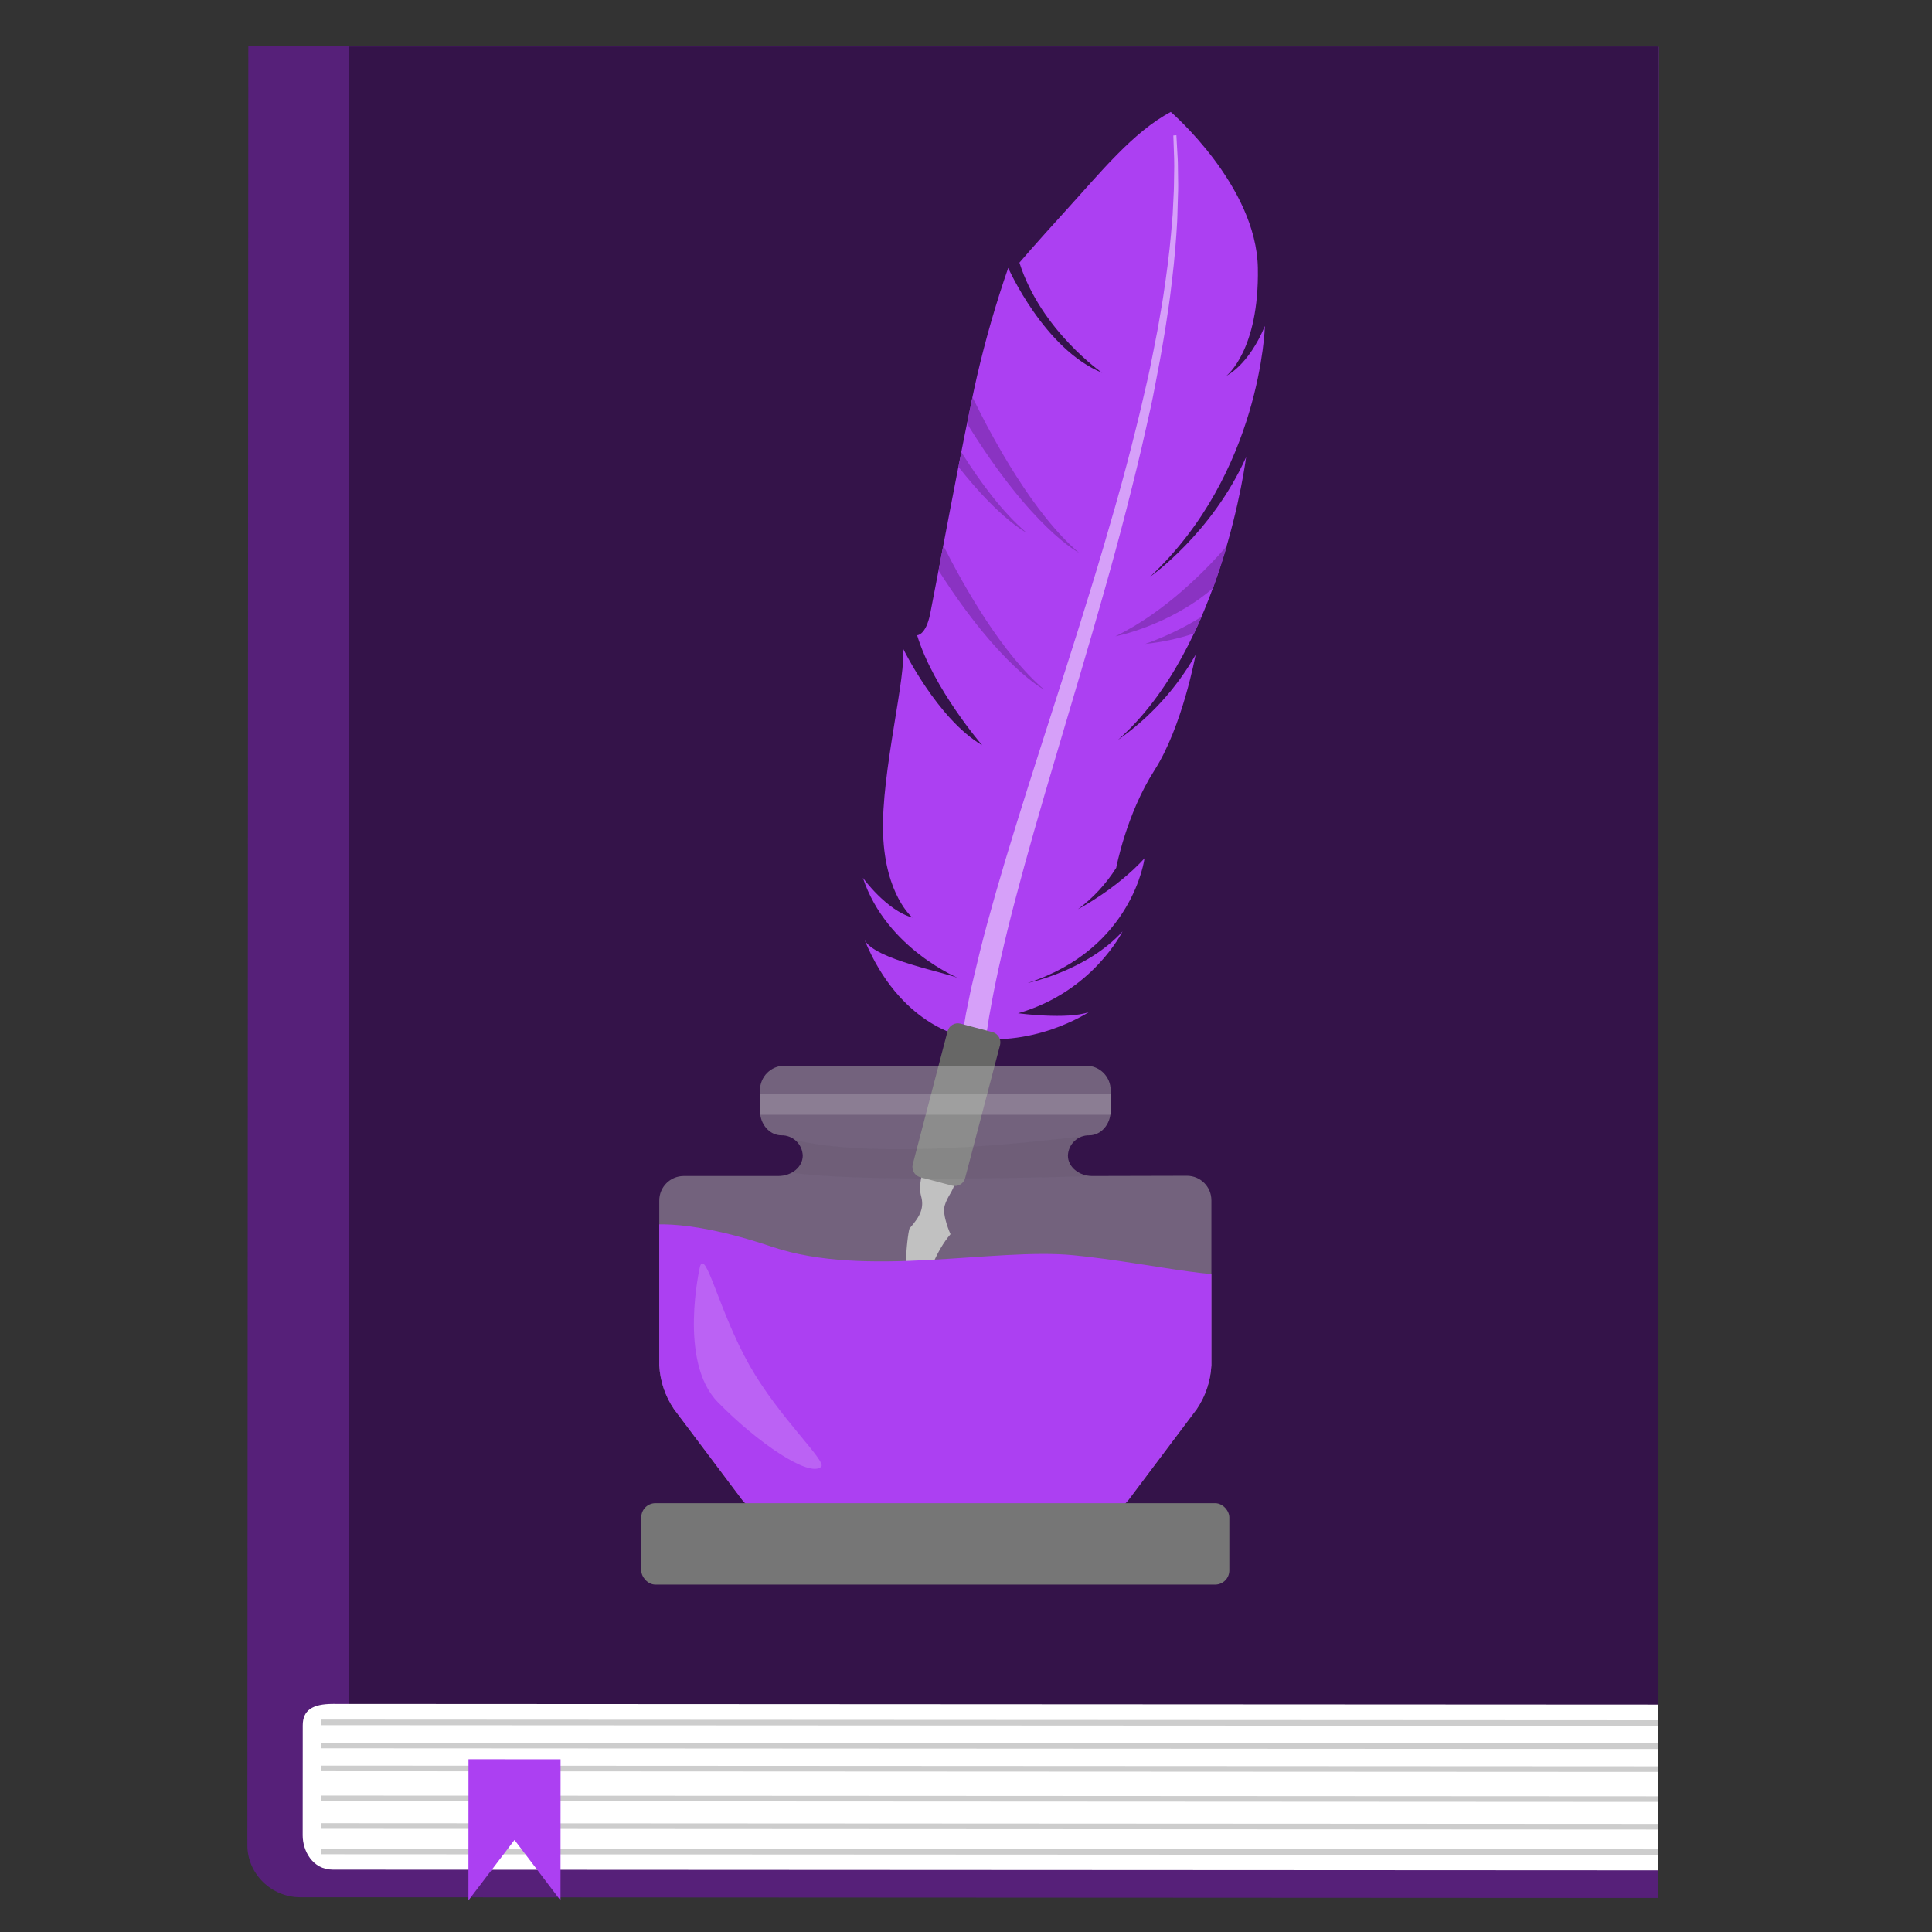
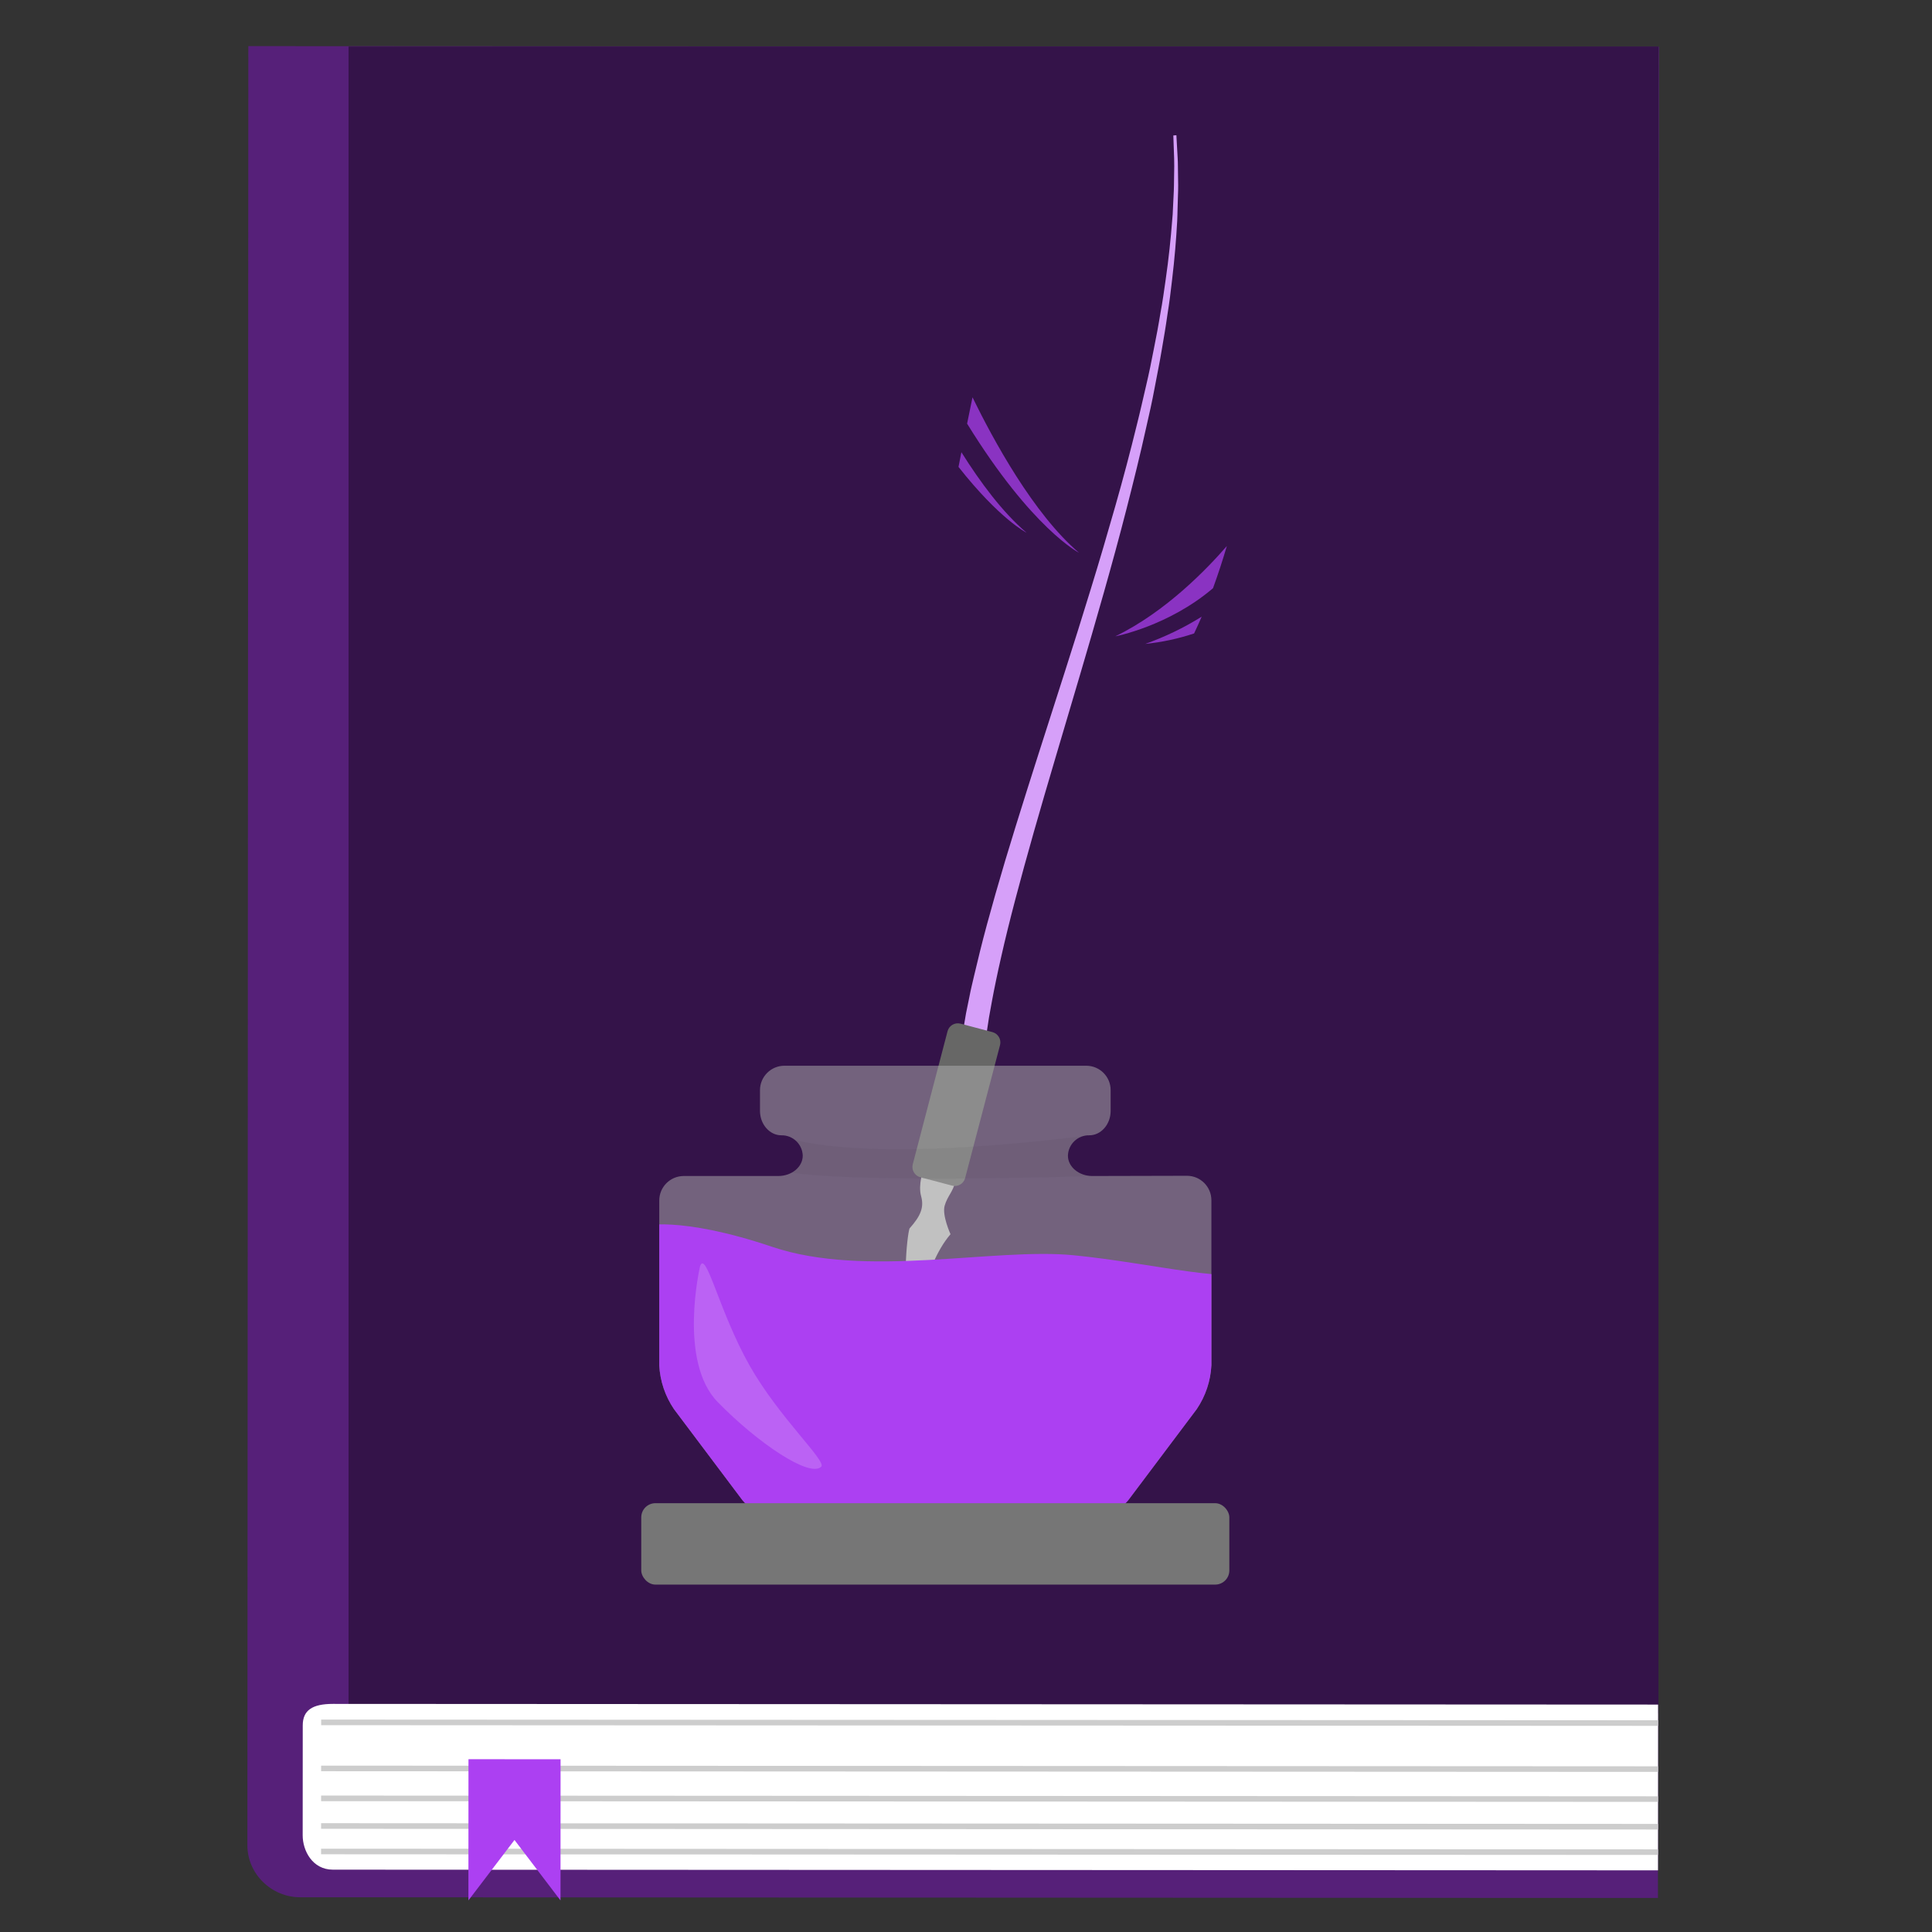
<svg xmlns="http://www.w3.org/2000/svg" id="a" viewBox="0 0 600 600">
  <rect x="0" y="0" width="600" height="600" fill="#333333" stroke="none" />
  <defs>
    <style>.d,.e{fill:none;}.f{fill:#1f1f1f;opacity:.05;}.g{fill:#676766;}.h{fill:#fff;}.i{fill:#ac40f2;}.j{fill:#d1d0d1;}.k,.l{fill:#d6a0f9;}.m{fill:#8a33c2;}.n{fill:#562079;}.o{fill:#341349;}.p{fill:#767676;}.q{fill:#b3b3b3;opacity:.5;}.q,.l{isolation:isolate;}.l{opacity:.36;}.r{fill:#efefef;opacity:.2;}.s{clip-path:url(#c);}.e{stroke:#cdcdcd;stroke-miterlimit:10;stroke-width:1.74px;}</style>
    <clipPath id="c">
      <path d="M339.23,365.22c-4.17,0-7.58-2.84-7.58-6.32,.1-3.57,3.07-6.4,6.64-6.32,3.65,0,6.63-3.41,6.63-7.58v-6.45c0-4.19-3.4-7.58-7.58-7.58h-93.74c-4.18,.01-7.57,3.4-7.58,7.58v6.45c0,4.17,3.01,7.58,6.64,7.58,3.57-.07,6.53,2.75,6.64,6.32,0,3.48-3.41,6.32-7.59,6.32h-29.39c-4.19,.02-7.57,3.41-7.58,7.59v51.22c.25,4.86,1.83,9.55,4.56,13.58l21.29,28.32c3.05,3.59,7.43,5.77,12.13,6.03h95.51c4.7-.26,9.09-2.44,12.14-6.03l21.29-28.32c2.74-4.05,4.31-8.77,4.55-13.65v-51.22c-.01-4.19-3.4-7.58-7.58-7.59l-29.39,.07Z" style="fill:none;" />
    </clipPath>
  </defs>
  <g id="b">
    <g>
      <path d="M515.19,14.55l-438.07-.23-.29,558.77c0,8.87,7.48,16.11,16.35,16.12l421.71,.22,.3-574.88Z" style="fill:#562079;" />
      <rect x="108.25" y="14.45" width="406.8" height="517.68" style="fill:#341349;" />
      <path d="M514.93,529.37l-411.52-.21c-6.38,0-9.39,1.96-9.39,6.68l-.02,34.15c0,4.72,3,10.65,9.38,10.65l411.52,.21,.03-51.48Z" style="fill:#fff;" />
      <line x1="514.92" y1="535.11" x2="99.74" y2="534.9" style="fill:none; stroke:#cdcdcd; stroke-miterlimit:10; stroke-width:1.74px;" />
-       <line x1="514.92" y1="542.29" x2="99.73" y2="542.07" style="fill:none; stroke:#cdcdcd; stroke-miterlimit:10; stroke-width:1.74px;" />
      <line x1="514.92" y1="549.41" x2="99.73" y2="549.2" style="fill:none; stroke:#cdcdcd; stroke-miterlimit:10; stroke-width:1.74px;" />
      <line x1="514.91" y1="558.72" x2="99.72" y2="558.5" style="fill:none; stroke:#cdcdcd; stroke-miterlimit:10; stroke-width:1.74px;" />
      <line x1="514.91" y1="567.3" x2="99.72" y2="567.08" style="fill:none; stroke:#cdcdcd; stroke-miterlimit:10; stroke-width:1.74px;" />
      <line x1="514.9" y1="575.2" x2="99.71" y2="574.99" style="fill:none; stroke:#cdcdcd; stroke-miterlimit:10; stroke-width:1.74px;" />
      <polygon points="174.07 590.2 159.78 571.42 145.47 590.19 145.49 546.34 174.09 546.35 174.07 590.2" style="fill:#ac40f2;" />
      <rect x="76.98" y="14.44" width="438.07" height="575.83" style="fill:none;" />
    </g>
  </g>
  <g>
    <g>
      <g>
-         <path d="M298.77,321.77s-19.32-3.29-30.31-29.95c2.92,6.22,25.92,10.25,29.69,12.17,0,0-22.81-9.14-30.18-31.38,0,0,7.28,10.11,15.38,12.35,0,0-8.42-6.92-9.1-25.98s7.55-50.09,6.09-57.79c0,0,10.69,22.04,24.68,30.25,0,0-15.19-17.61-20.2-34.16,0,0,2.66,.09,4.04-6.57s10.5-56.16,14.59-74.01c2.63-11.33,5.85-22.51,9.66-33.5,0,0,11.14,25.22,29.2,32.59,0,0-18.99-13.1-25.72-34.22,0,0,4.75-5.59,14.83-16.65,10.08-11.06,20.51-24,32.18-30.16,0,0,26.58,22.83,27.04,48.45s-9.72,33.46-9.72,33.46c0,0,6.77-3.11,11.91-15.43,0,0-1.17,45.57-35.67,77.88,0,0,19.15-13.36,29.83-37.14,0,0-7.41,59.27-39.81,87.82,9.89-6.92,18.13-15.95,24.12-26.43,0,0-4.06,22.24-12.79,35.87s-11.86,30.28-11.86,30.28c-3.13,4.97-7.15,9.32-11.86,12.83,0,0,11.83-6.14,20.65-15.79,0,0-3.51,28.07-36.27,38.71,0,0,18.35-3.75,29.45-16.02,0,0-9.2,18.75-32.44,25.43,0,0,15.26,2.04,22-.37-.06-.05-17.61,11.88-39.45,7.46Z" style="fill:#ac40f2;" />
        <path d="M318.79,165.43c-7.4-6.29-14.33-15.6-20.22-24.99l-.9,4.56c12.78,16.23,21.11,20.43,21.11,20.43Z" style="fill:#8a33c2;" />
        <path d="M376.71,182.67c1.65-4.52,3.07-8.92,4.3-13.1-6.08,7.03-19,20.47-34.63,28.04-.02,.03,16.55-3.16,30.33-14.94Z" style="fill:#8a33c2;" />
        <path d="M355.64,199.98c5.17-.53,10.27-1.62,15.2-3.26,.82-1.73,1.6-3.47,2.35-5.2-5.53,3.44-11.42,6.28-17.56,8.47Z" style="fill:#8a33c2;" />
        <path d="M335.1,171.67c-14.15-12.03-26.72-35.24-33.08-48.28-.52,2.49-1.1,5.26-1.68,8.17,20.19,32.75,34.77,40.11,34.77,40.11Z" style="fill:#8a33c2;" />
        <path d="M286.74,363.29s-1.66,4.67-.69,8.15-.07,6.13-3.6,10.08c-.77,2.48-2.57,18.65,.66,31.85l1.74-1.07s1.44-18.55,10.34-29.01c0,0-2.69-5.87-1.81-8.88s2.6-4.31,3.27-7.37l-9.9-3.75Z" style="fill:#d1d0d1;" />
      </g>
      <path d="M298.79,321.78l.56-3.19,.65-3.85,1.08-5.28c.37-1.99,.9-4.12,1.44-6.45s1.15-4.86,1.82-7.54c1.33-5.38,2.97-11.38,4.83-17.91,1.86-6.53,3.96-13.56,6.27-20.97,2.3-7.41,4.76-15.21,7.34-23.26,5.14-16.1,10.73-33.23,15.99-50.45,2.66-8.6,5.18-17.23,7.61-25.74,2.43-8.51,4.66-16.94,6.66-25.13,1.04-4.09,1.93-8.14,2.86-12.09s1.74-7.84,2.45-11.62l1.09-5.61c.35-1.84,.64-3.66,.95-5.45s.65-3.57,.88-5.28l.74-5.1c.96-6.67,1.59-12.82,2.01-18.28l.17-2.01,.09-1.95,.18-3.69c.15-2.37,.13-4.56,.17-6.51s.07-3.71,.01-5.24l-.14-3.88-.11-3.23,.95-.07,.18,3.25,.22,3.9c.1,1.53,.06,3.3,.11,5.27s.08,4.17-.03,6.55l-.11,3.72-.05,1.97-.07,2c-.3,5.5-.8,11.7-1.61,18.43l-.63,5.2c-.21,1.75-.51,3.52-.78,5.33s-.52,3.66-.84,5.51l-.96,5.66c-.63,3.83-1.46,7.73-2.2,11.75-.74,4.02-1.65,8.07-2.6,12.19-1.82,8.27-3.93,16.77-6.13,25.37-2.2,8.6-4.59,17.32-7.05,26-4.9,17.37-10.11,34.64-14.89,50.84-2.39,8.09-4.7,15.92-6.81,23.36s-4.05,14.47-5.76,20.98c-1.71,6.51-3.19,12.49-4.38,17.8-.6,2.66-1.17,5.15-1.63,7.45s-.91,4.39-1.25,6.33l-.92,5.08-.59,3.84-.48,3.2-7.28-1.18Z" style="fill:#d6a0f9;" />
-       <path d="M291.49,177.18c19.17,30.12,32.82,37.01,32.82,37.01-12.96-11.01-24.6-31.4-31.36-44.78l-1.47,7.77Z" style="fill:#8a33c2;" />
      <path d="M299.72,365.9c-.48,1.73-2.25,2.76-3.99,2.32l-9.99-2.64c-1.7-.5-2.71-2.25-2.28-3.97l10.82-41.39c.48-1.73,2.25-2.76,3.99-2.32l9.98,2.64c1.73,.48,2.76,2.25,2.33,3.99l-10.86,41.36Z" style="fill:#676766;" />
    </g>
    <path d="M339.23,365.22c-4.17,0-7.58-2.84-7.58-6.32,.1-3.57,3.07-6.4,6.64-6.32,3.65,0,6.63-3.41,6.63-7.58v-6.45c0-4.19-3.4-7.58-7.58-7.58h-93.74c-4.18,.01-7.57,3.4-7.58,7.58v6.45c0,4.17,3.01,7.58,6.64,7.58,3.57-.07,6.53,2.75,6.64,6.32,0,3.48-3.41,6.32-7.59,6.32h-29.39c-4.19,.02-7.57,3.41-7.58,7.59v51.22c.25,4.86,1.83,9.55,4.56,13.58l21.29,28.32c3.05,3.59,7.43,5.77,12.13,6.03h95.51c4.7-.26,9.09-2.44,12.14-6.03l21.29-28.32c2.74-4.05,4.31-8.77,4.55-13.65v-51.22c-.01-4.19-3.4-7.58-7.58-7.59l-29.39,.07Z" style="fill:#b3b3b3; isolation:isolate; opacity:.5;" />
    <g style="clip-path:url(#c);">
      <g>
        <path d="M199.15,380.8s11.53-3.41,40.67,6.42,68.84,.2,93.51,2.6c24.67,2.4,51.73,9.63,57.14,4.22,5.41-5.41-.94,66.98-4.81,78s-68.65,38.09-110.11,27.85c-41.46-10.23-94.41-18.63-92.59-33.07,1.82-14.44,1.73-89.02,16.2-86.02Z" style="fill:#ac40f2;" />
        <path d="M242.65,352.59s18.19,9.68,95.64,0h0l.94,12.64s-86.51,2.94-99.75-2.47c-13.24-5.41,2.21,2.47,2.21,2.47l.95-12.64" style="fill:#1f1f1f; opacity:.05;" />
      </g>
    </g>
    <rect x="199.15" y="466.83" width="182.63" height="25.28" rx="4.39" ry="4.39" style="fill:#767676;" />
    <path d="M217.39,393.32s-6.87,29.45,5.5,42.1c12.37,12.66,28.5,23.58,32.14,20.09,1.8-1.71-12.99-15.13-22.2-31.36-9.53-16.82-13.62-36.37-15.45-30.83Z" style="fill:#d6a0f9; isolation:isolate; opacity:.36;" />
-     <rect x="236.01" y="339.77" width="108.91" height="6.42" style="fill:#efefef; opacity:.2;" />
  </g>
</svg>